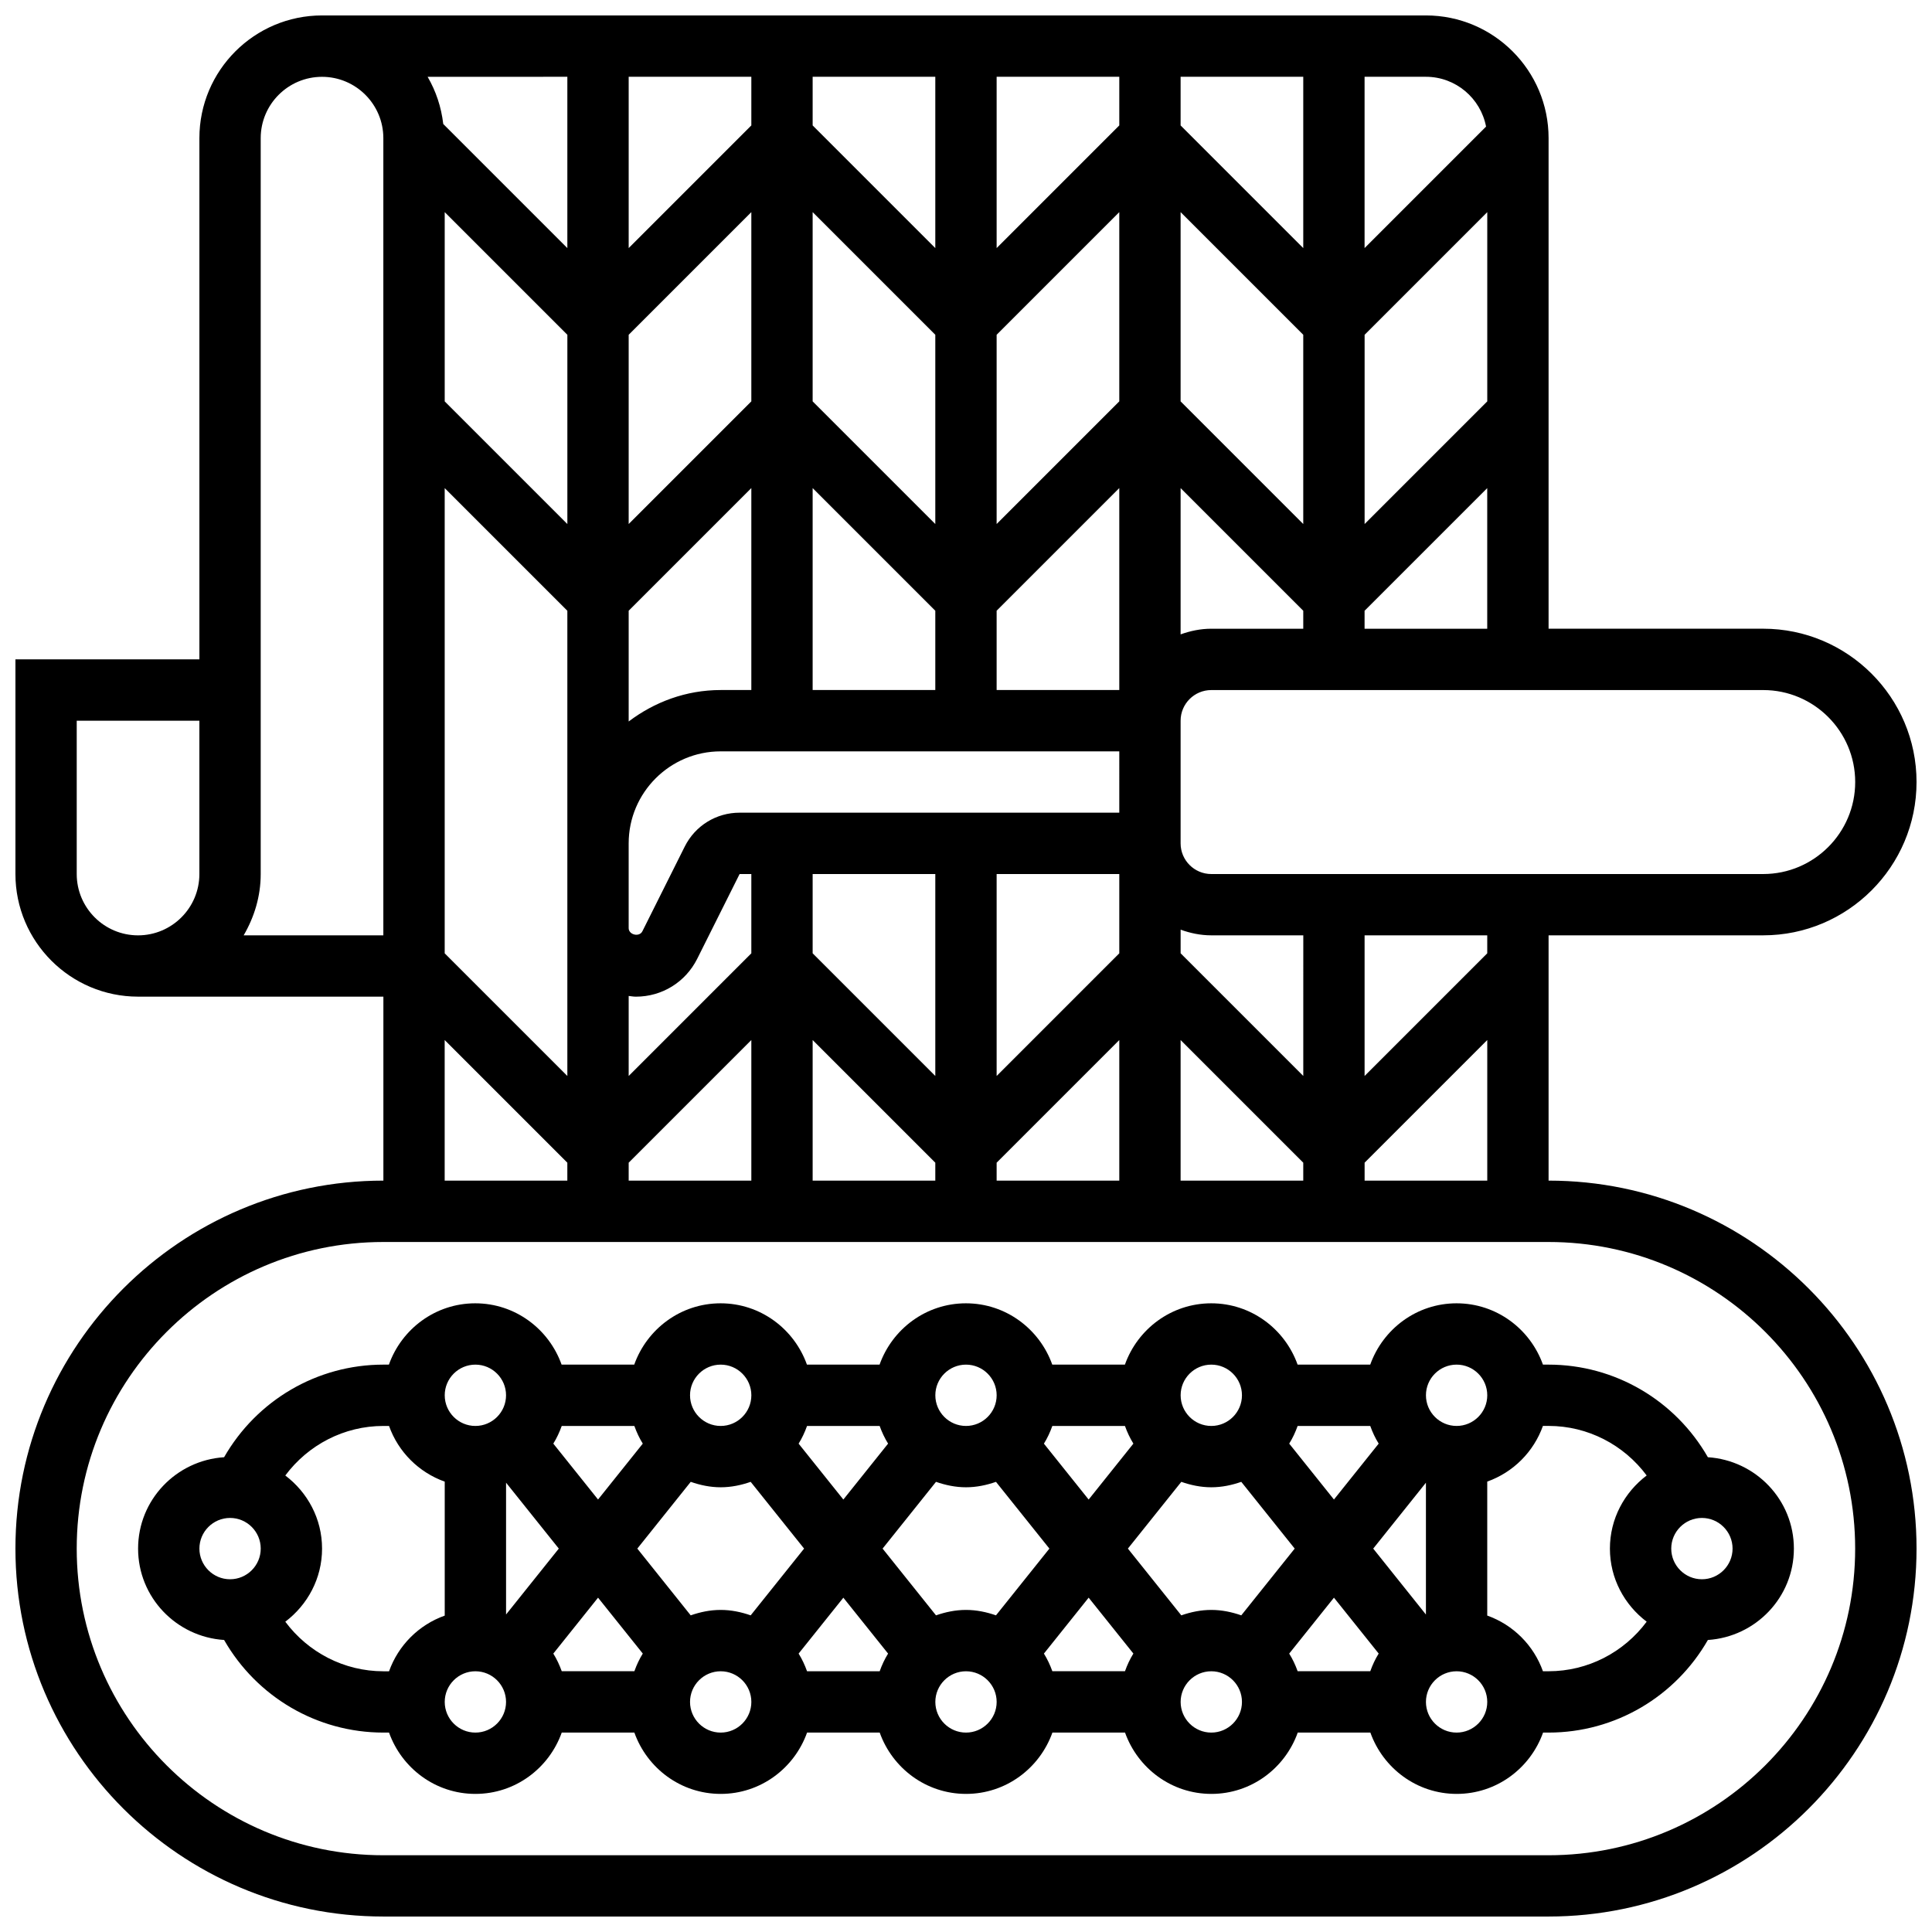
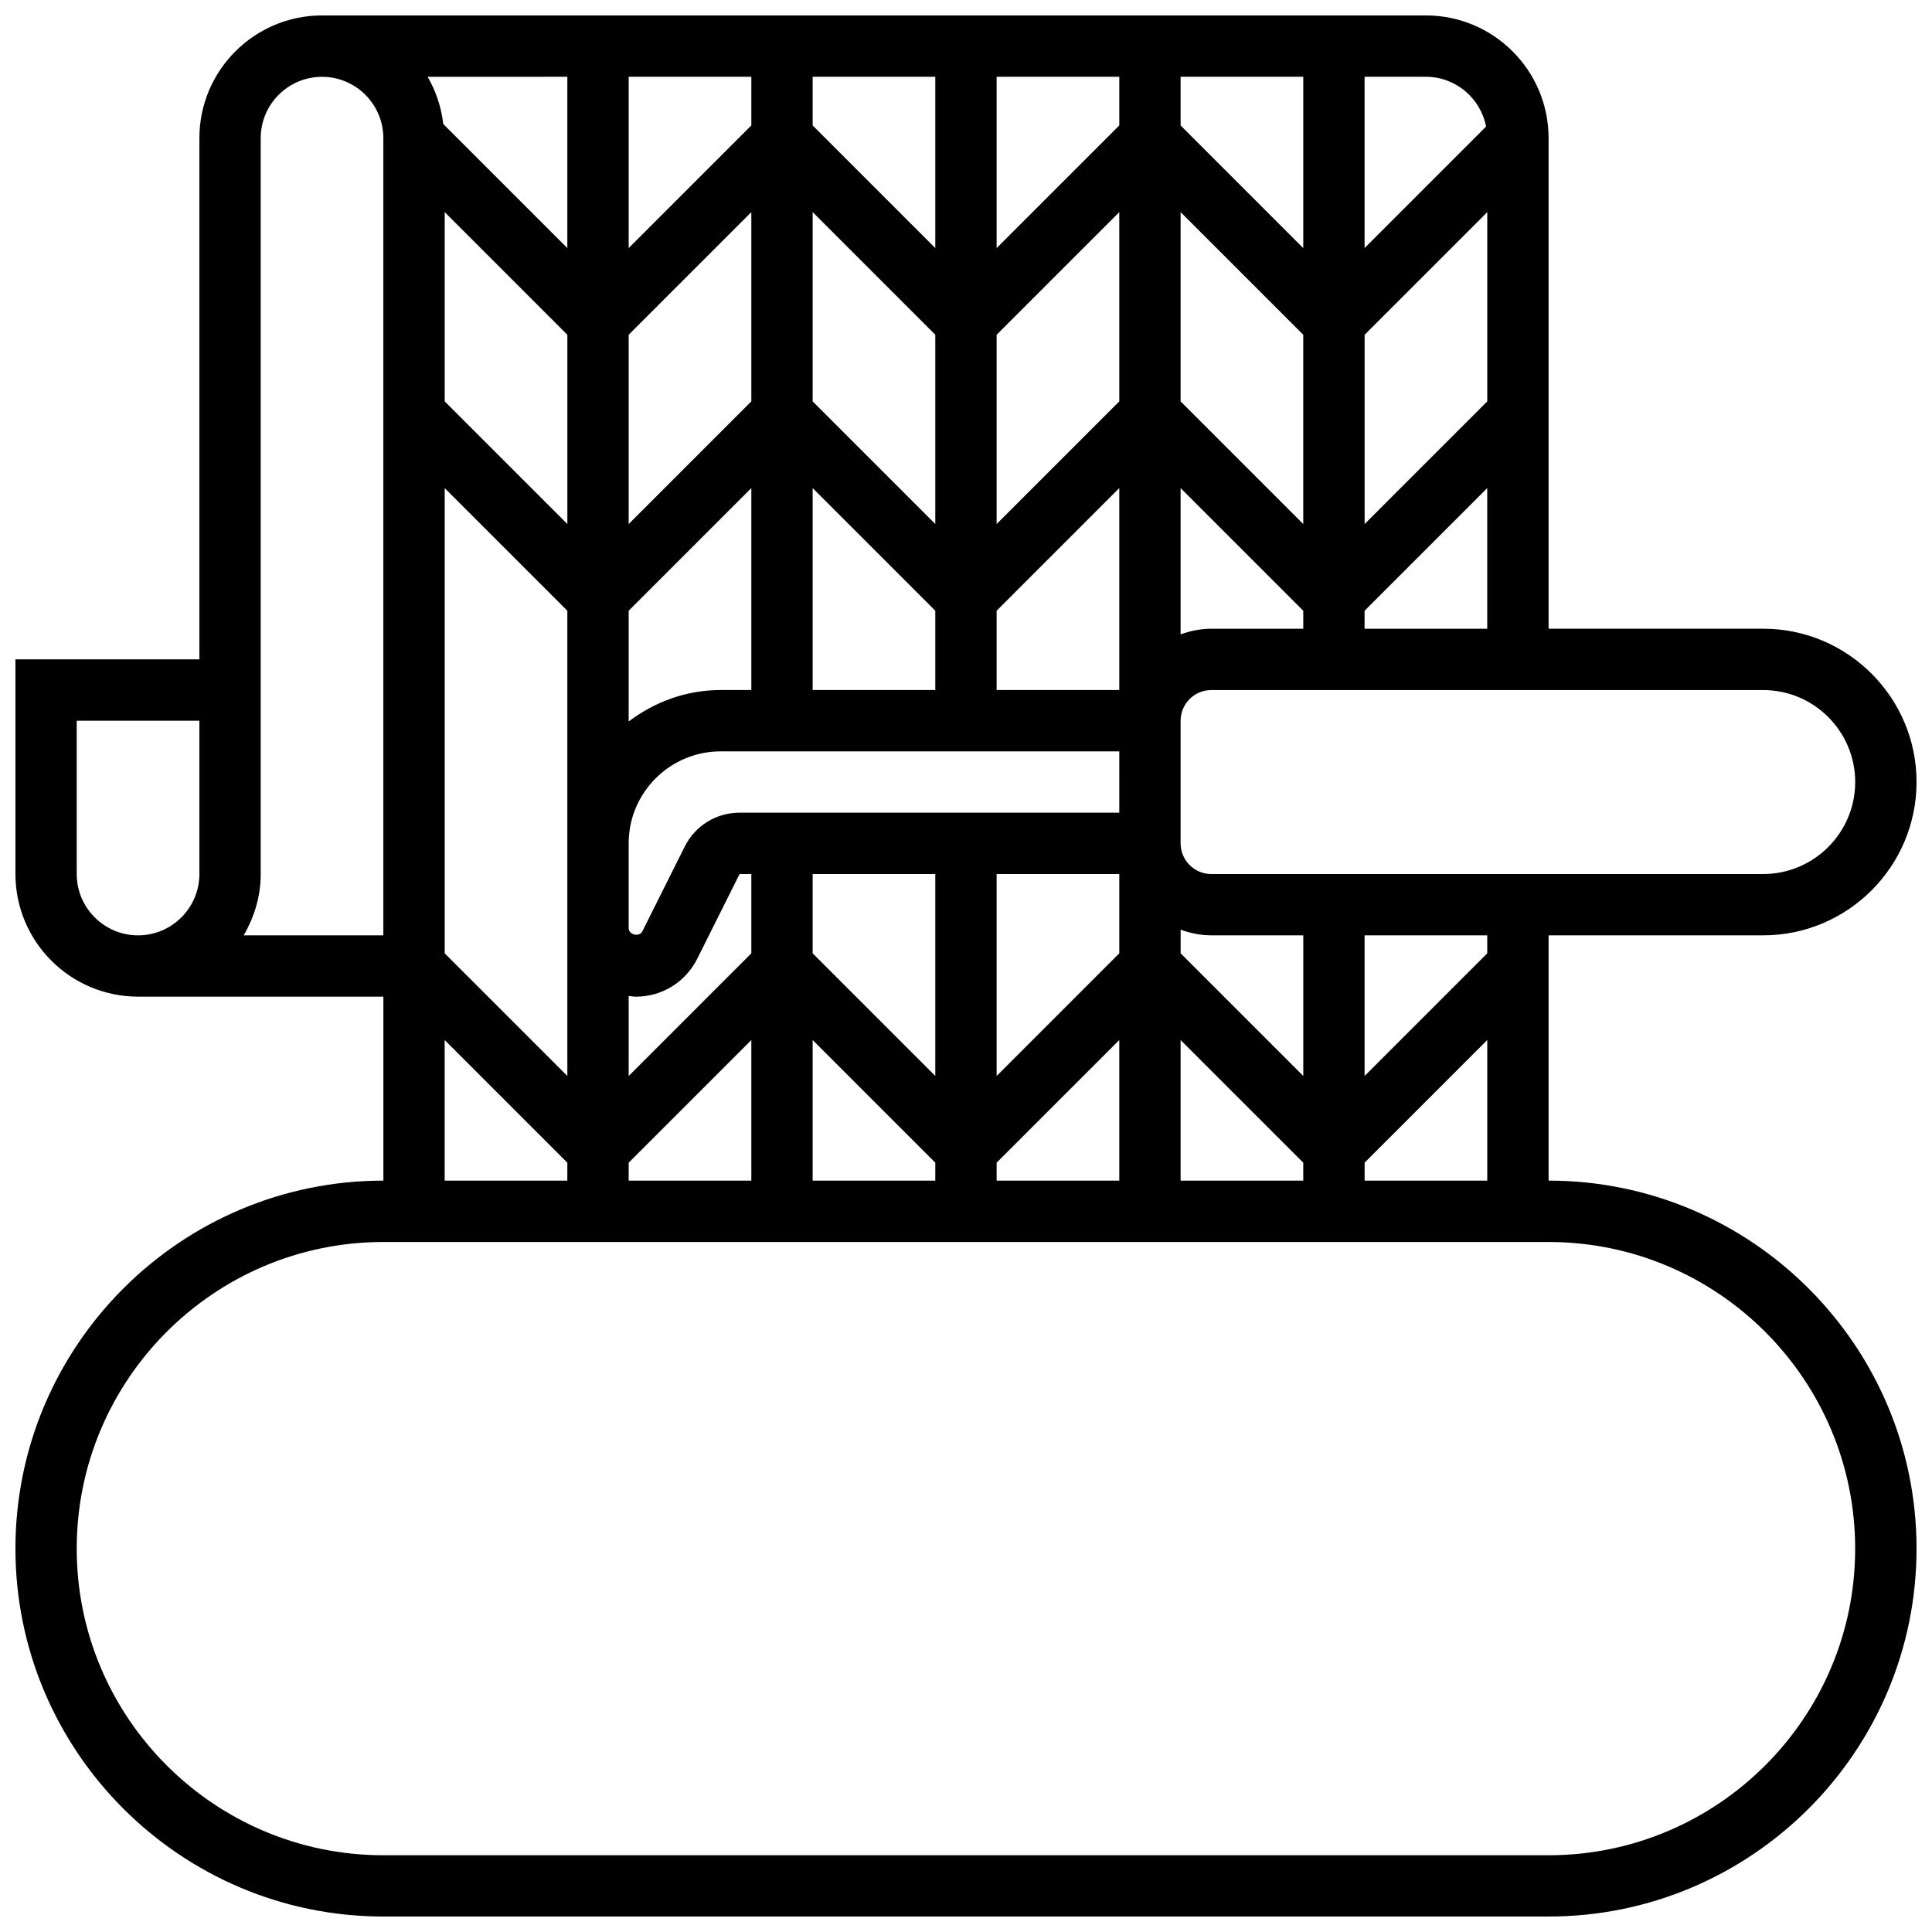
<svg xmlns="http://www.w3.org/2000/svg" width="800px" height="800px" version="1.1" viewBox="144 144 512 512">
  <defs>
    <clipPath id="a">
      <path d="m148.09 148.09h503.81v503.81h-503.81z" />
    </clipPath>
  </defs>
  <g clip-path="url(#a)">
    <path d="m554.39 456.88v-65.008h56.883c22.402 0 40.629-18.227 40.629-40.629 0-22.402-18.227-40.629-40.629-40.629h-56.883v-130.02c0-17.926-14.578-32.504-32.504-32.504h-292.54c-17.926 0-32.504 14.578-32.504 32.504v138.14h-48.754v56.883c0 17.926 14.578 32.504 32.504 32.504h65.008v48.754c-53.77 0-97.512 43.742-97.512 97.512s43.742 97.512 97.512 97.512h308.79c53.77 0 97.512-43.742 97.512-97.512s-43.742-97.512-97.512-97.512zm-48.754 0v-4.762l32.504-32.504v37.266zm32.504-206.51-32.504 32.504v-50.152l32.504-32.504zm-48.758 178.77-32.504-32.504v-6.258c2.555 0.914 5.266 1.496 8.129 1.496h24.379zm-227.53-228.92 32.504 32.504v50.152l-32.504-32.504zm178.77 159.15h-100.62c-6.191 0-11.766 3.445-14.539 8.98l-11.23 22.461c-0.809 1.602-3.629 0.934-3.629-0.844v-22.469c0-13.441 10.938-24.379 24.379-24.379h105.64zm-48.758-32.504h-32.504v-53.516l32.504 32.504zm-48.754 0h-8.125c-9.184 0-17.566 3.176-24.379 8.336v-29.352l32.504-32.504zm65.008 0v-21.016l32.504-32.504v53.52zm48.754-126.65 32.504 32.504v50.152l-32.504-32.504zm-16.25 50.152-32.504 32.504v-50.152l32.504-32.504zm-48.758 32.504-32.504-32.504v-50.152l32.504 32.504zm-48.754-32.504-32.504 32.504v-50.152l32.504-32.504zm-30.594 157.76c6.922 0 13.148-3.844 16.25-10.035l11.238-22.469h3.106v21.016l-32.504 32.504v-21.207c0.633 0.07 1.258 0.191 1.91 0.191zm46.844-32.504h32.504v53.516l-32.504-32.504zm48.758 0h32.504v21.016l-32.504 32.504zm48.754-102.27 32.504 32.504v4.762h-24.379c-2.859 0-5.574 0.586-8.125 1.496zm32.504-63.609-32.504-32.504v-12.891h32.504zm-48.754-32.504-32.504 32.504v-45.395h32.504zm-48.758 32.504-32.504-32.504v-12.891h32.504zm-48.754-32.504-32.504 32.504v-45.395h32.504zm-48.758 32.504-32.887-32.887c-0.527-4.527-1.949-8.742-4.144-12.504l37.031-0.004zm-32.504 63.609 32.504 32.504v123.29l-32.504-32.504zm48.758 178.77 32.504-32.504v37.266h-32.504zm48.754-32.504 32.504 32.504v4.762h-32.504zm48.758 32.504 32.504-32.504v37.266h-32.504zm48.754-32.504 32.504 32.504v4.762h-32.504zm81.262-22.98-32.504 32.504v-37.266h32.504zm97.512-45.391c0 13.441-10.938 24.379-24.379 24.379h-146.27c-4.477 0-8.125-3.648-8.125-8.125v-32.504c0-4.477 3.648-8.125 8.125-8.125h146.27c13.441-0.004 24.379 10.934 24.379 24.375zm-130.02-40.629v-4.762l32.504-32.504v37.266zm32.195-133.07-32.195 32.195v-45.395h16.25c7.914 0 14.508 5.699 15.945 13.199zm-373.49 198.08v-40.629h32.504v40.629c0 8.965-7.289 16.25-16.25 16.25-8.965 0-16.254-7.289-16.254-16.25zm44.238 16.25c2.797-4.801 4.519-10.301 4.519-16.25v-195.02c0-8.965 7.289-16.25 16.25-16.25 8.965 0 16.25 7.289 16.25 16.25v211.27zm53.273 27.742 32.504 32.504v4.762h-32.504zm292.54 216.04h-308.79c-44.809 0-81.262-36.453-81.262-81.262 0-44.805 36.453-81.258 81.258-81.258h308.79c44.805 0 81.258 36.453 81.258 81.258 0.008 44.809-36.445 81.262-81.254 81.262z" />
  </g>
-   <path d="m554.39 505.64h-1.496c-3.363-9.434-12.301-16.25-22.883-16.25-10.578 0-19.52 6.816-22.883 16.25h-19.25c-3.363-9.434-12.301-16.25-22.883-16.25-10.578 0-19.52 6.816-22.883 16.25h-19.25c-3.363-9.434-12.301-16.25-22.883-16.25-10.578 0-19.52 6.816-22.883 16.25h-19.25c-3.363-9.434-12.301-16.25-22.883-16.25-10.578 0-19.52 6.816-22.883 16.25h-19.25c-3.363-9.434-12.301-16.25-22.883-16.25-10.578 0-19.52 6.816-22.883 16.25h-1.461c-17.625 0-33.594 9.5-42.215 24.539-12.691 0.828-22.793 11.312-22.793 24.215s10.102 23.387 22.793 24.215c8.621 15.043 24.59 24.543 42.215 24.543h1.496c3.363 9.434 12.301 16.25 22.883 16.25 10.578 0 19.52-6.816 22.883-16.25h19.25c3.363 9.434 12.301 16.25 22.883 16.25 10.578 0 19.52-6.816 22.883-16.25h19.25c3.363 9.434 12.301 16.25 22.883 16.25 10.578 0 19.52-6.816 22.883-16.25h19.25c3.363 9.434 12.301 16.25 22.883 16.25 10.578 0 19.52-6.816 22.883-16.25h19.25c3.363 9.434 12.301 16.25 22.883 16.25 10.578 0 19.52-6.816 22.883-16.25h1.461c17.625 0 33.594-9.5 42.215-24.539 12.695-0.832 22.793-11.312 22.793-24.219 0-12.902-10.102-23.387-22.793-24.215-8.621-15.039-24.59-24.539-42.215-24.539zm-24.375 0c4.477 0 8.125 3.648 8.125 8.125 0 4.477-3.648 8.125-8.125 8.125s-8.125-3.648-8.125-8.125c-0.004-4.477 3.644-8.125 8.125-8.125zm-215.67 20.934-11.855 14.812-11.855-14.812c0.91-1.461 1.641-3.031 2.227-4.68h19.25c0.594 1.648 1.316 3.215 2.234 4.68zm-36.234 45.285v-34.934l13.977 17.469zm12.523 10.359 11.855-14.82 11.855 14.812c-0.91 1.461-1.641 3.031-2.227 4.68h-19.25c-0.594-1.641-1.324-3.211-2.234-4.672zm36.41-10.133-14.148-17.691 14.156-17.691c2.504 0.871 5.144 1.441 7.941 1.441 2.797 0 5.445-0.57 7.945-1.438l14.156 17.688-14.156 17.691c-2.504-0.871-5.152-1.438-7.945-1.438-2.797 0-5.445 0.566-7.949 1.438zm52.309-45.512-11.855 14.82-11.855-14.812c0.91-1.461 1.641-3.031 2.227-4.68h19.25c0.594 1.641 1.324 3.207 2.234 4.672zm-23.711 55.645 11.855-14.812 11.855 14.812c-0.91 1.461-1.641 3.031-2.227 4.68h-19.25c-0.594-1.648-1.316-3.219-2.234-4.68zm36.41-10.133-14.156-17.691 14.156-17.691c2.512 0.871 5.152 1.441 7.949 1.441s5.445-0.57 7.945-1.438l14.156 17.688-14.156 17.691c-2.504-0.871-5.152-1.438-7.945-1.438-2.797 0-5.445 0.566-7.949 1.438zm52.309-45.512-11.855 14.82-11.855-14.812c0.91-1.461 1.641-3.031 2.227-4.68h19.25c0.59 1.641 1.324 3.207 2.234 4.672zm-23.711 55.645 11.855-14.82 11.855 14.812c-0.91 1.461-1.641 3.031-2.227 4.68h-19.25c-0.594-1.641-1.316-3.211-2.234-4.672zm36.41-10.133-14.156-17.691 14.156-17.691c2.504 0.871 5.152 1.441 7.949 1.441 2.797 0 5.445-0.57 7.945-1.438l14.156 17.688-14.156 17.691c-2.504-0.871-5.152-1.438-7.945-1.438-2.797 0-5.438 0.566-7.949 1.438zm50.859-17.691 13.969-17.461v34.934zm1.449-27.82-11.855 14.812-11.855-14.812c0.91-1.461 1.641-3.031 2.227-4.68h19.25c0.59 1.648 1.316 3.215 2.234 4.68zm-23.715 55.645 11.859-14.82 11.855 14.812c-0.91 1.461-1.641 3.031-2.227 4.68h-19.25c-0.594-1.641-1.316-3.211-2.238-4.672zm-20.645-76.578c4.477 0 8.125 3.648 8.125 8.125 0 4.477-3.648 8.125-8.125 8.125-4.477 0-8.125-3.648-8.125-8.125-0.004-4.477 3.644-8.125 8.125-8.125zm-65.008 0c4.477 0 8.125 3.648 8.125 8.125 0 4.477-3.648 8.125-8.125 8.125s-8.125-3.648-8.125-8.125c-0.004-4.477 3.644-8.125 8.125-8.125zm-65.008 0c4.477 0 8.125 3.648 8.125 8.125 0 4.477-3.648 8.125-8.125 8.125-4.477 0-8.125-3.648-8.125-8.125-0.004-4.477 3.644-8.125 8.125-8.125zm-65.008 0c4.477 0 8.125 3.648 8.125 8.125 0 4.477-3.648 8.125-8.125 8.125s-8.125-3.648-8.125-8.125c-0.004-4.477 3.644-8.125 8.125-8.125zm-73.137 48.754c0-4.477 3.648-8.125 8.125-8.125 4.477 0 8.125 3.648 8.125 8.125s-3.648 8.125-8.125 8.125c-4.473 0.004-8.125-3.644-8.125-8.125zm22.762 19.375c5.883-4.453 9.742-11.441 9.742-19.375 0-7.93-3.859-14.918-9.742-19.371 6.047-8.117 15.57-13.133 25.996-13.133h1.496c2.453 6.883 7.875 12.301 14.758 14.758v35.504c-6.883 2.453-12.301 7.875-14.758 14.758l-1.496-0.004c-10.426-0.008-19.949-5.019-25.996-13.137zm50.375 29.383c-4.477 0-8.125-3.648-8.125-8.125 0-4.477 3.648-8.125 8.125-8.125s8.125 3.648 8.125 8.125c0 4.477-3.648 8.125-8.125 8.125zm65.008 0c-4.477 0-8.125-3.648-8.125-8.125 0-4.477 3.648-8.125 8.125-8.125 4.477 0 8.125 3.648 8.125 8.125 0 4.477-3.648 8.125-8.125 8.125zm65.008 0c-4.477 0-8.125-3.648-8.125-8.125 0-4.477 3.648-8.125 8.125-8.125s8.125 3.648 8.125 8.125c0 4.477-3.648 8.125-8.125 8.125zm65.008 0c-4.477 0-8.125-3.648-8.125-8.125 0-4.477 3.648-8.125 8.125-8.125 4.477 0 8.125 3.648 8.125 8.125 0 4.477-3.648 8.125-8.125 8.125zm65.008 0c-4.477 0-8.125-3.648-8.125-8.125 0-4.477 3.648-8.125 8.125-8.125s8.125 3.648 8.125 8.125c0 4.477-3.648 8.125-8.125 8.125zm24.375-16.254h-1.496c-2.453-6.883-7.875-12.301-14.758-14.758v-35.504c6.883-2.453 12.301-7.875 14.758-14.758l1.496 0.004c10.426 0 19.949 5.016 25.996 13.133-5.883 4.461-9.742 11.449-9.742 19.379s3.859 14.918 9.742 19.371c-6.047 8.121-15.57 13.133-25.996 13.133zm48.758-32.504c0 4.477-3.648 8.125-8.125 8.125-4.477 0-8.125-3.648-8.125-8.125s3.648-8.125 8.125-8.125c4.477 0 8.125 3.648 8.125 8.125z" />
</svg>